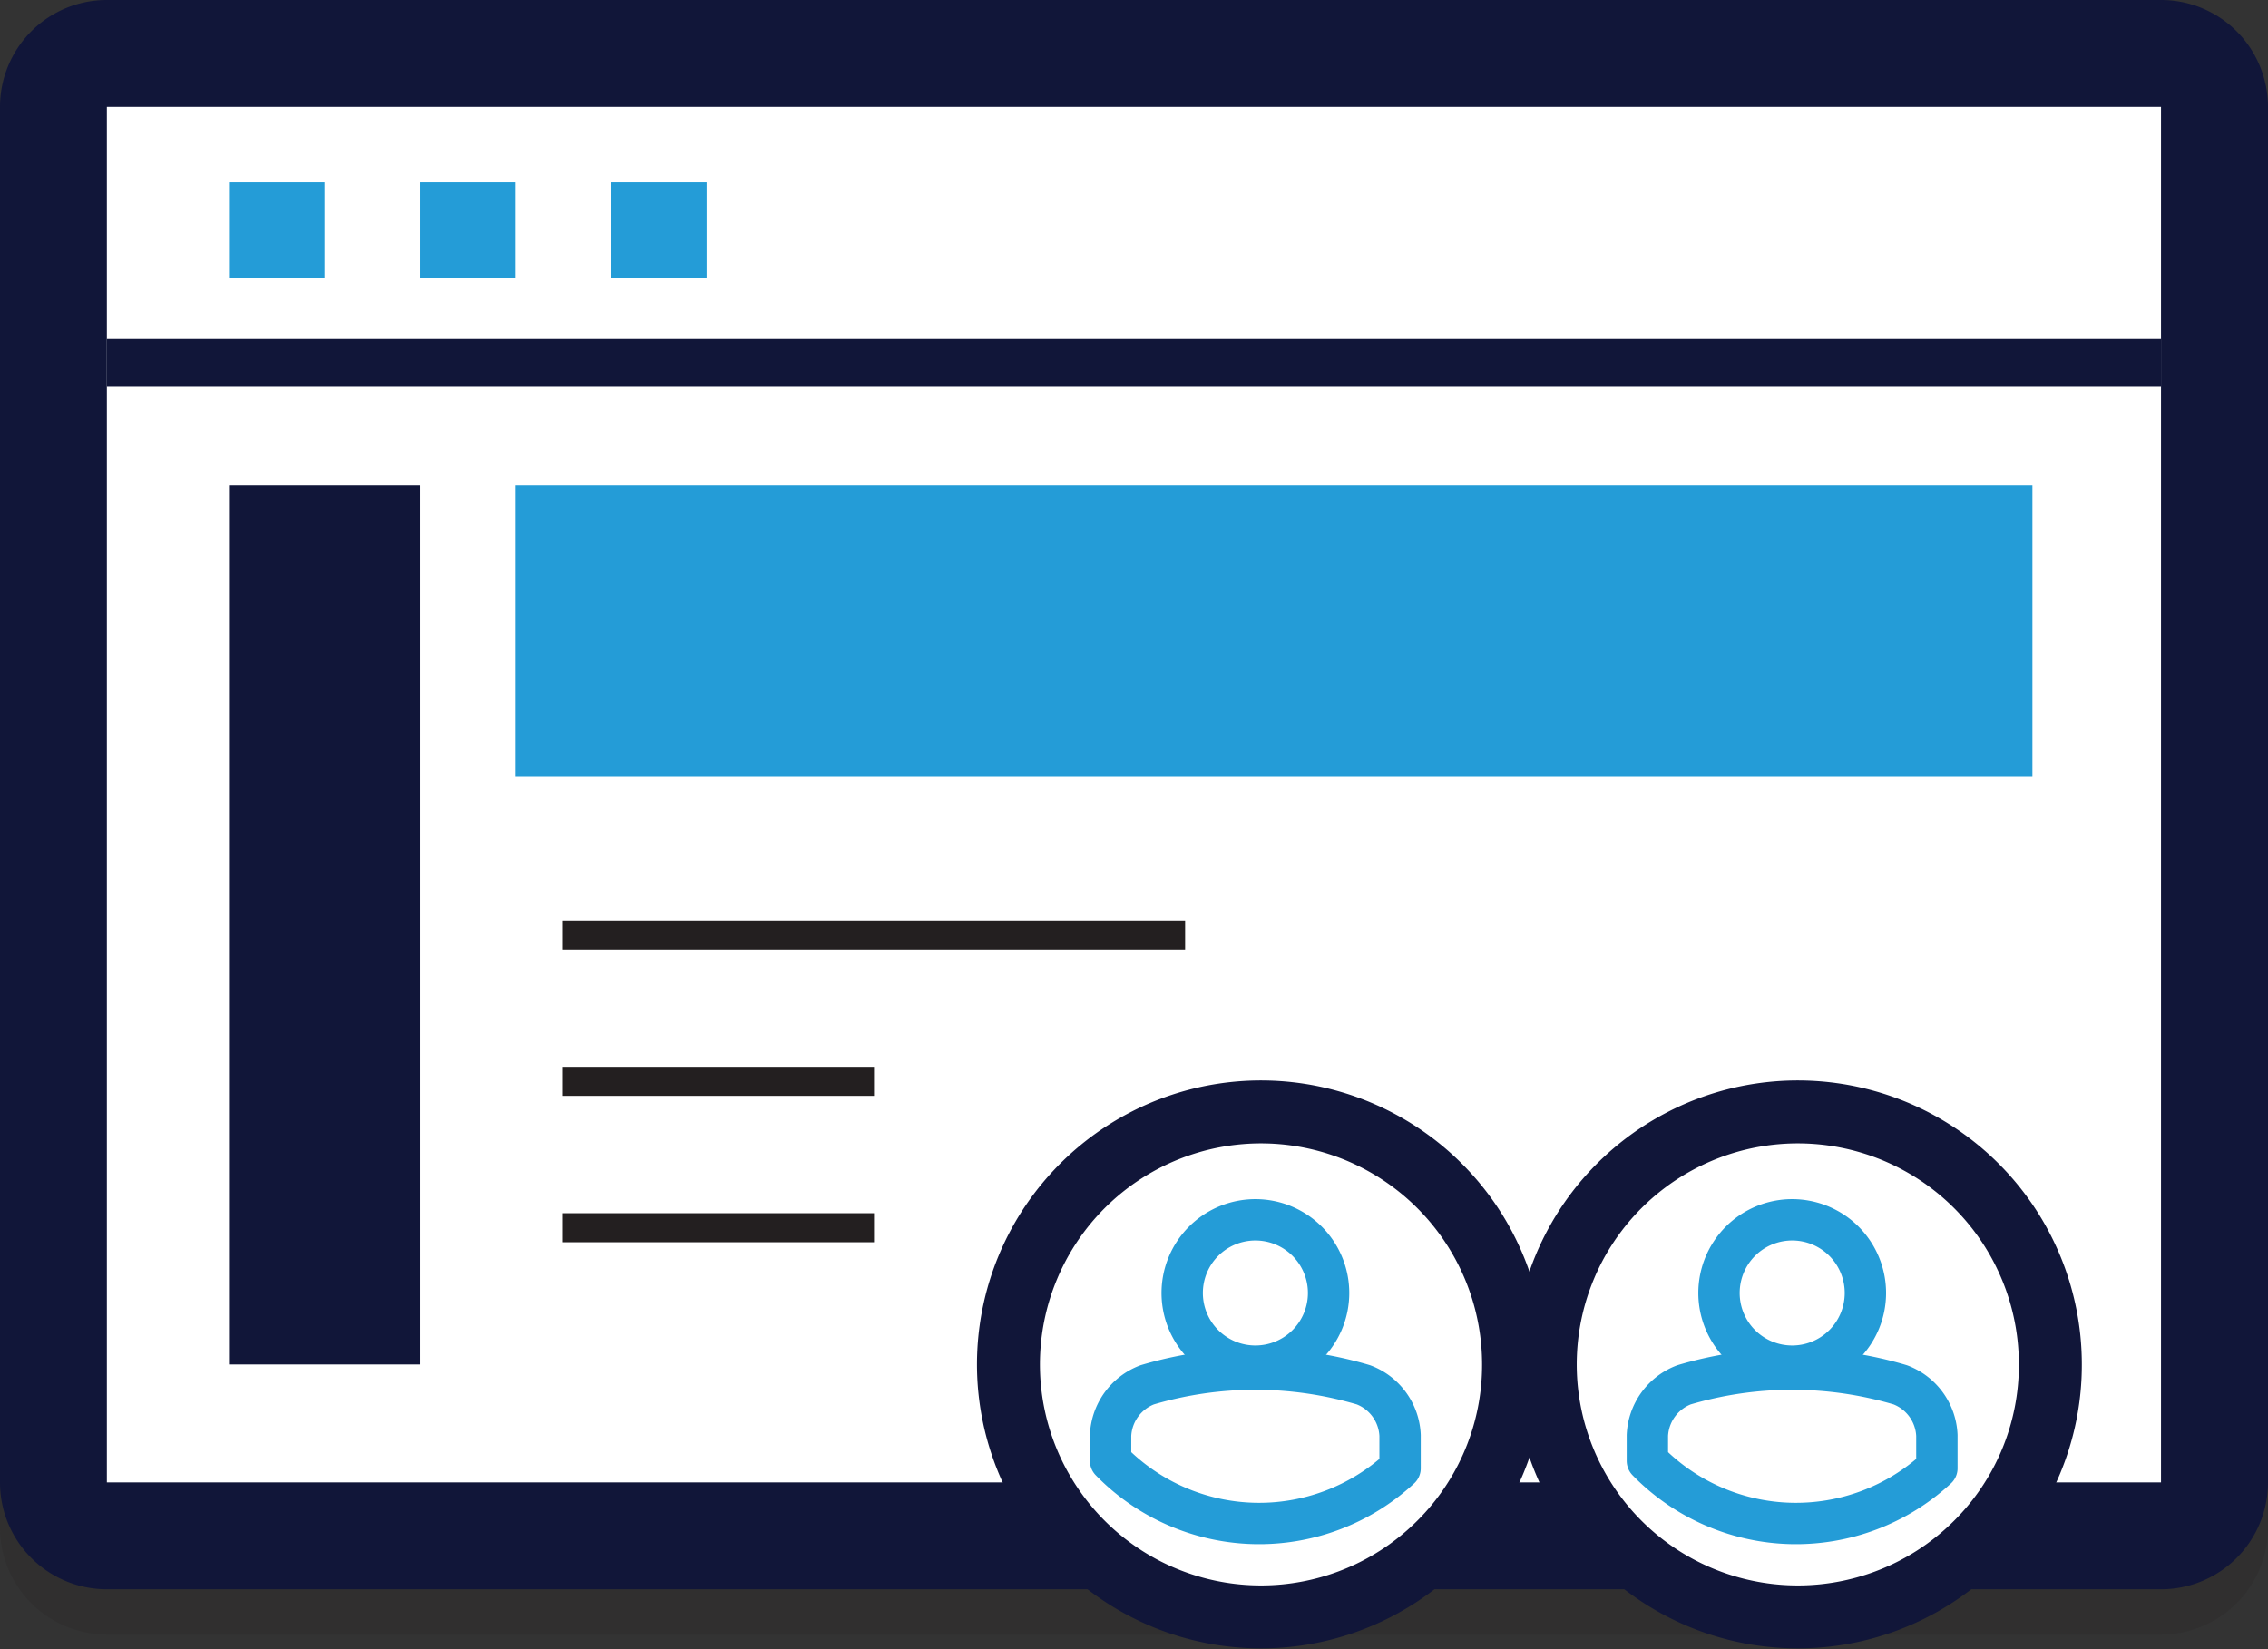
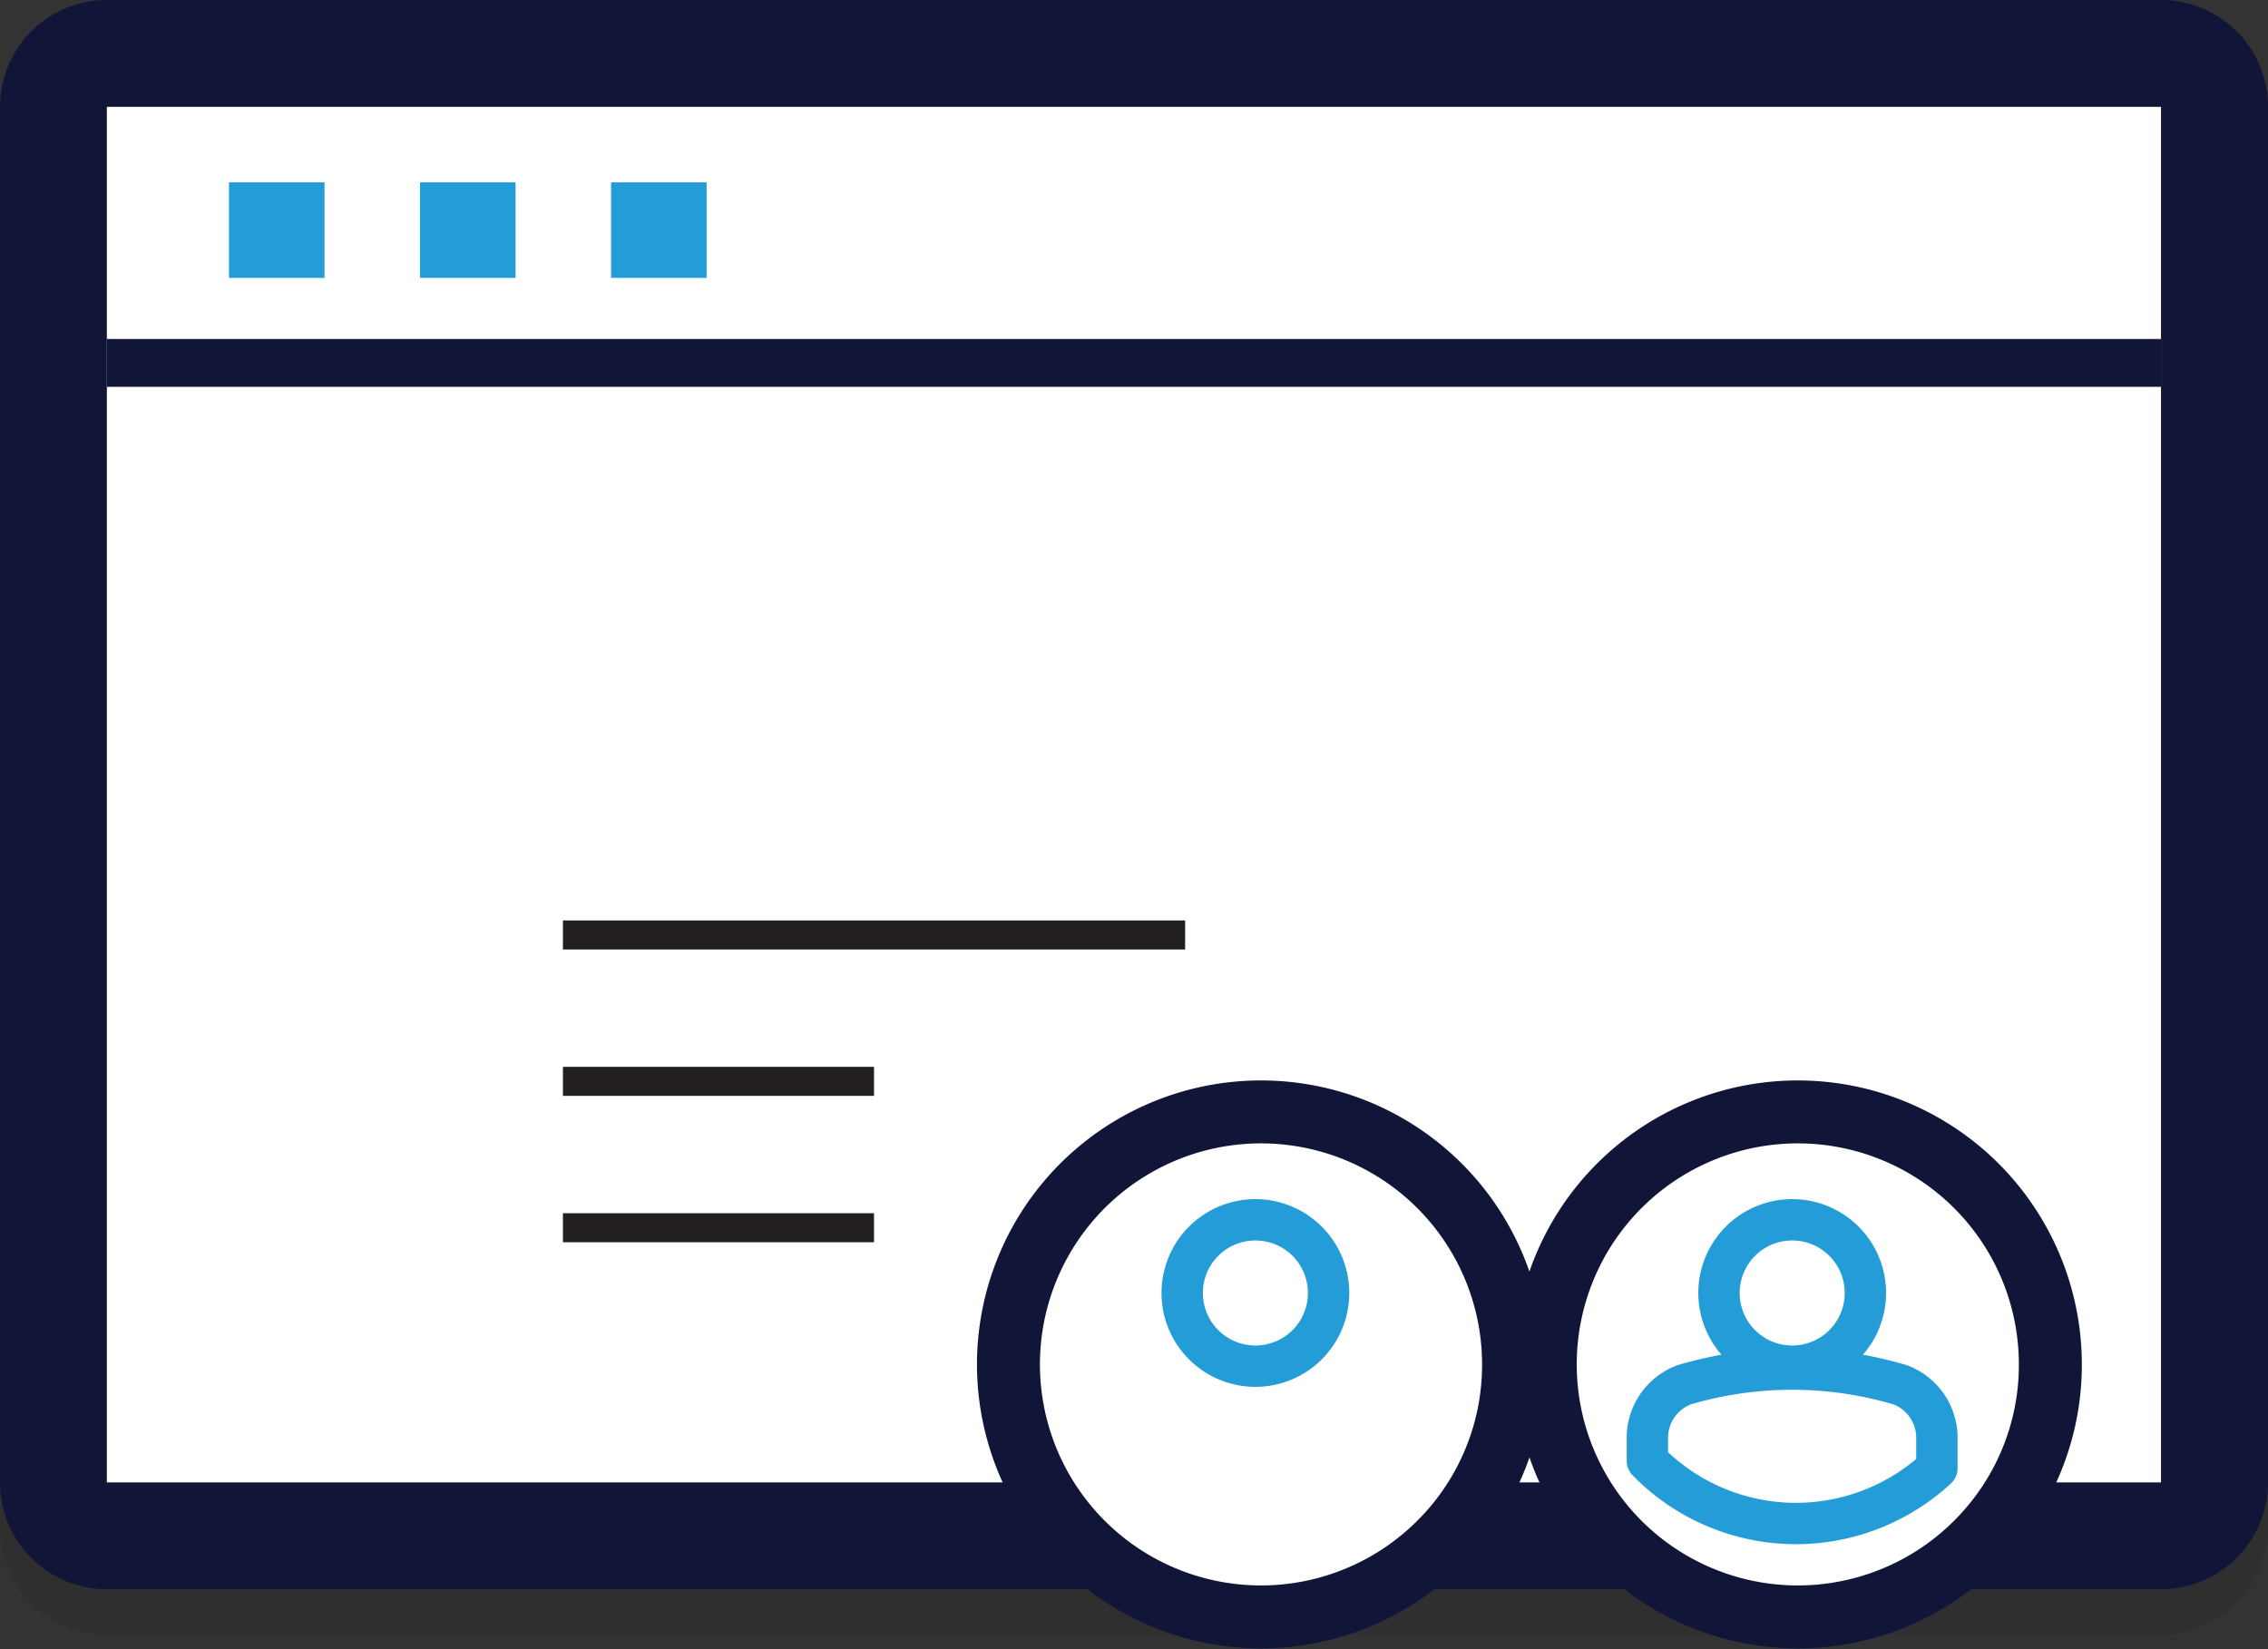
<svg xmlns="http://www.w3.org/2000/svg" viewBox="0 0 185.9 135.19">
  <rect x="0" y="0" width="185.9" height="135.19" fill="#333333" stroke="none" />
  <defs>
    <style>.cls-1{isolation:isolate;}.cls-2{opacity:0.2;mix-blend-mode:multiply;}.cls-3{fill:#231f20;}.cls-10,.cls-4,.cls-9{fill:#fff;}.cls-5{fill:#111639;}.cls-6,.cls-8{fill:none;}.cls-6,.cls-9{stroke:#111639;}.cls-10,.cls-6{stroke-linejoin:round;}.cls-6{stroke-width:3.92px;}.cls-7{fill:#249cd7;}.cls-8{stroke:#231f20;stroke-miterlimit:10;stroke-width:2.38px;}.cls-9{stroke-width:5.16px;}.cls-10{stroke:#249cd7;stroke-width:3.39px;}</style>
  </defs>
  <title>Asset 6</title>
  <g class="cls-1">
    <g id="Layer_2" data-name="Layer 2">
      <g id="Layer_1-2" data-name="Layer 1">
        <g class="cls-2">
          <rect class="cls-3" x="4.38" y="8.08" width="177.13" height="121.53" rx="4.38" ry="4.38" />
          <path class="cls-3" d="M177.13,12.46V125.23H8.76V12.46H177.13m0-8.76H8.76A8.76,8.76,0,0,0,0,12.46V125.23A8.76,8.76,0,0,0,8.76,134H177.13a8.77,8.77,0,0,0,8.77-8.76V12.46a8.77,8.77,0,0,0-8.77-8.76Z" />
        </g>
        <rect class="cls-4" x="4.38" y="4.38" width="177.13" height="121.53" rx="4.38" ry="4.38" />
        <path class="cls-5" d="M177.13,8.76V121.53H8.76V8.76H177.13m0-8.76H8.76A8.76,8.76,0,0,0,0,8.76V121.53a8.76,8.76,0,0,0,8.76,8.76H177.13a8.77,8.77,0,0,0,8.77-8.76V8.76A8.77,8.77,0,0,0,177.13,0Z" />
        <polyline class="cls-6" points="8.76 29.75 96.1 29.75 162.95 29.75 177.13 29.75" />
        <rect class="cls-7" x="18.77" y="14.95" width="7.83" height="7.83" />
        <rect class="cls-7" x="34.43" y="14.95" width="7.83" height="7.83" />
        <rect class="cls-7" x="50.09" y="14.95" width="7.83" height="7.83" />
        <line class="cls-8" x1="46.14" y1="100.65" x2="71.64" y2="100.65" />
        <path class="cls-9" d="M118,126.49a20.7,20.7,0,1,1,6.06-14.63A20.6,20.6,0,0,1,118,126.49Z" />
-         <path class="cls-10" d="M111.76,113.53a31.11,31.11,0,0,0-17.73,0,4.66,4.66,0,0,0-3,4.15v2.08a17,17,0,0,0,23.73.61v-2.69A4.65,4.65,0,0,0,111.76,113.53Z" />
        <path class="cls-9" d="M162,126.49a20.7,20.7,0,1,1,6.06-14.63A20.6,20.6,0,0,1,162,126.49Z" />
        <path class="cls-10" d="M155.76,113.53a31.11,31.11,0,0,0-17.73,0,4.66,4.66,0,0,0-3,4.15v2.08a17,17,0,0,0,23.73.61v-2.69A4.65,4.65,0,0,0,155.76,113.53Z" />
        <path class="cls-10" d="M102.9,100a6,6,0,1,0,6,6A6,6,0,0,0,102.9,100Z" />
        <path class="cls-10" d="M146.9,100a6,6,0,1,0,6,6A6,6,0,0,0,146.9,100Z" />
        <line class="cls-8" x1="46.14" y1="76.65" x2="97.14" y2="76.65" />
        <line class="cls-8" x1="46.14" y1="88.65" x2="71.64" y2="88.65" />
-         <rect class="cls-5" x="18.77" y="39.8" width="15.66" height="72.06" />
-         <rect class="cls-7" x="42.26" y="39.8" width="124.33" height="23.89" />
      </g>
    </g>
  </g>
</svg>